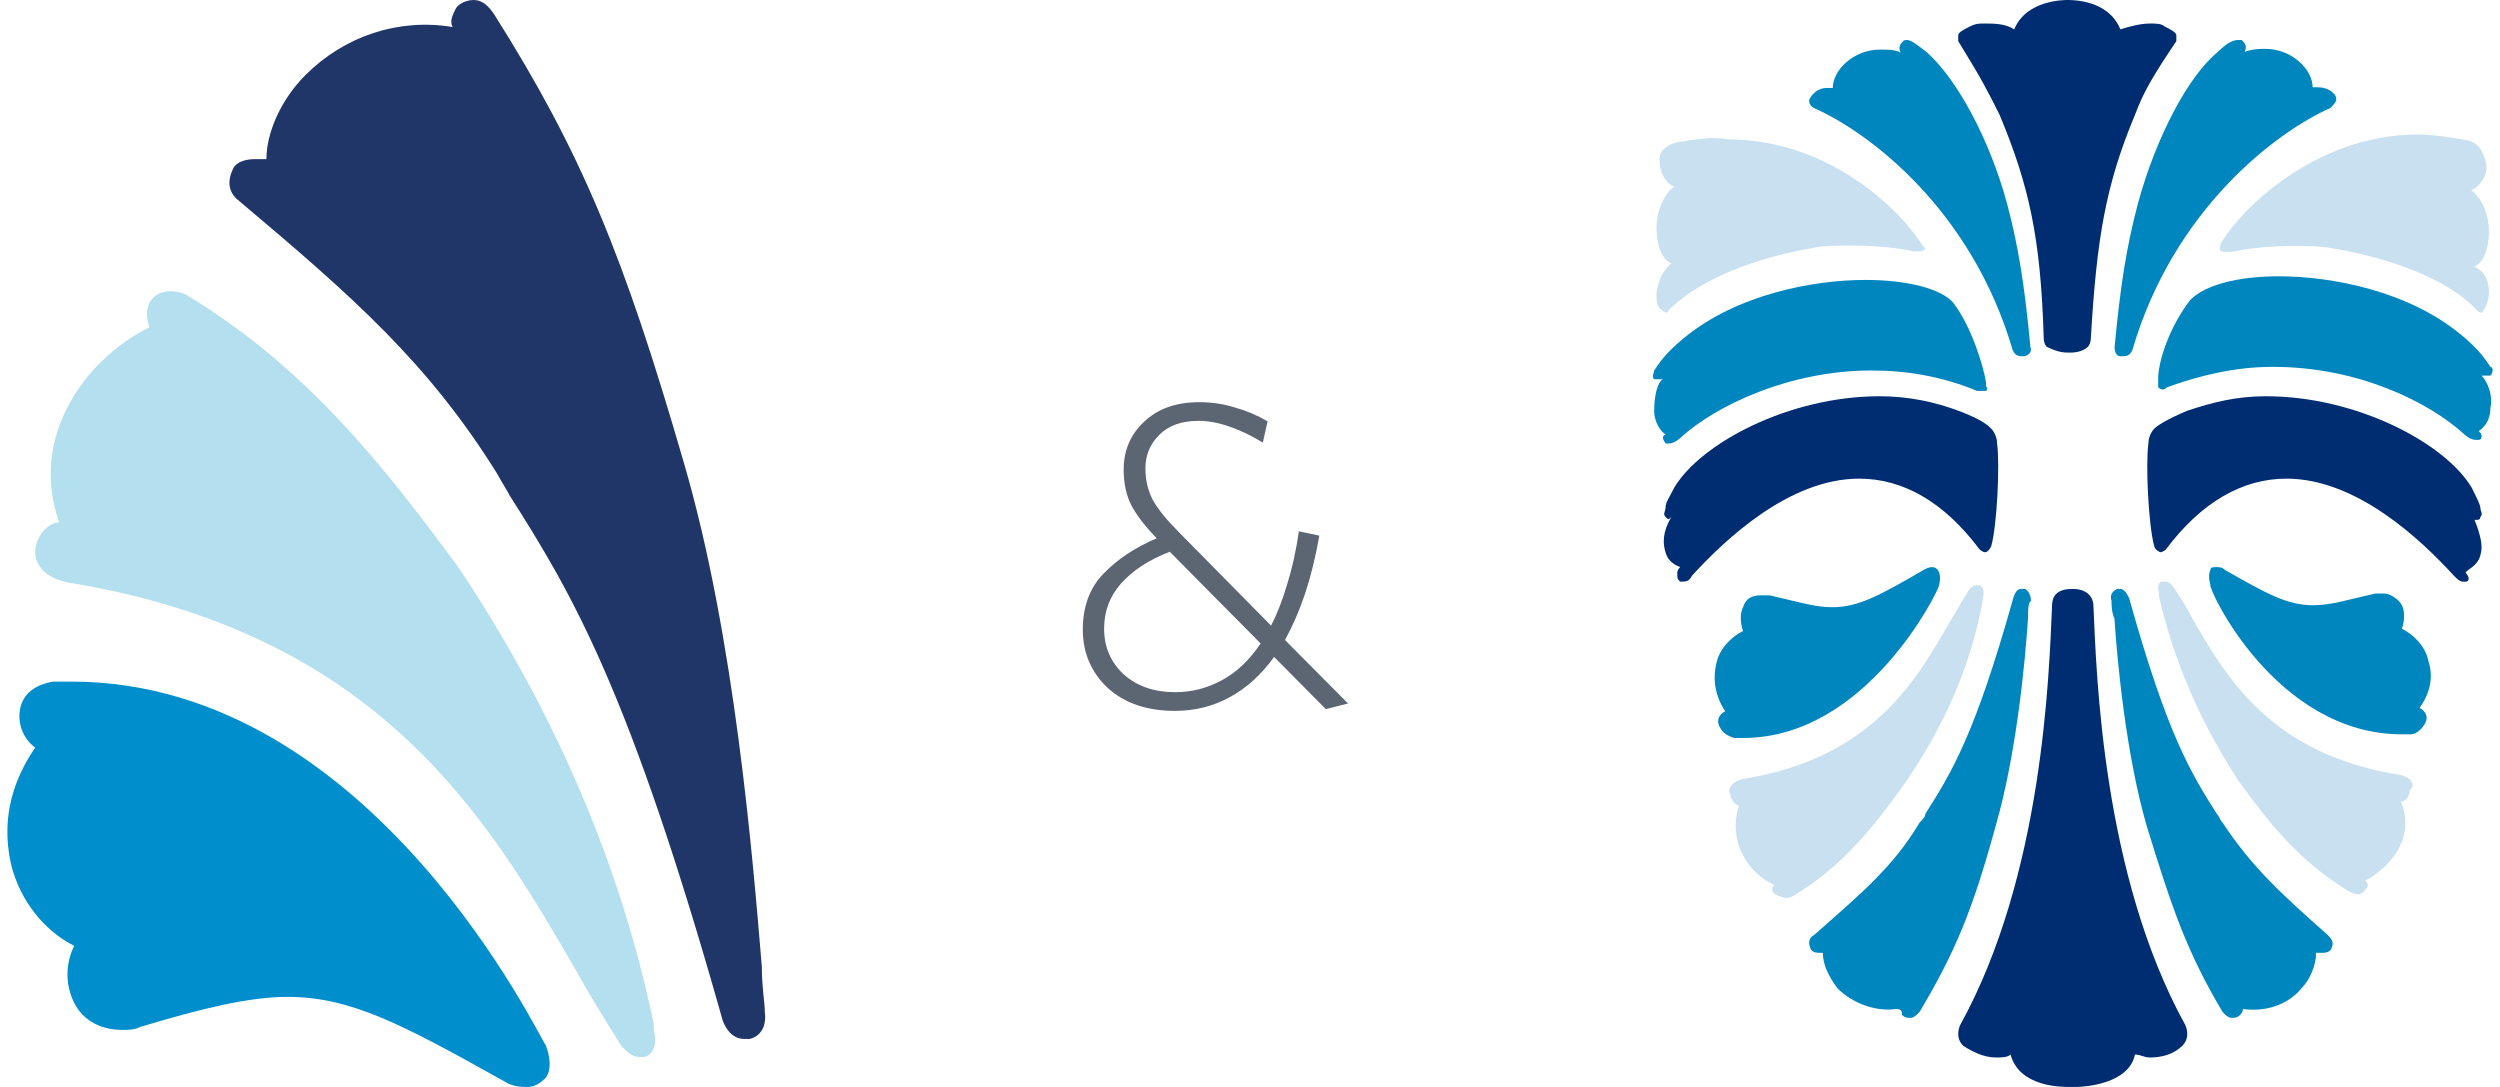
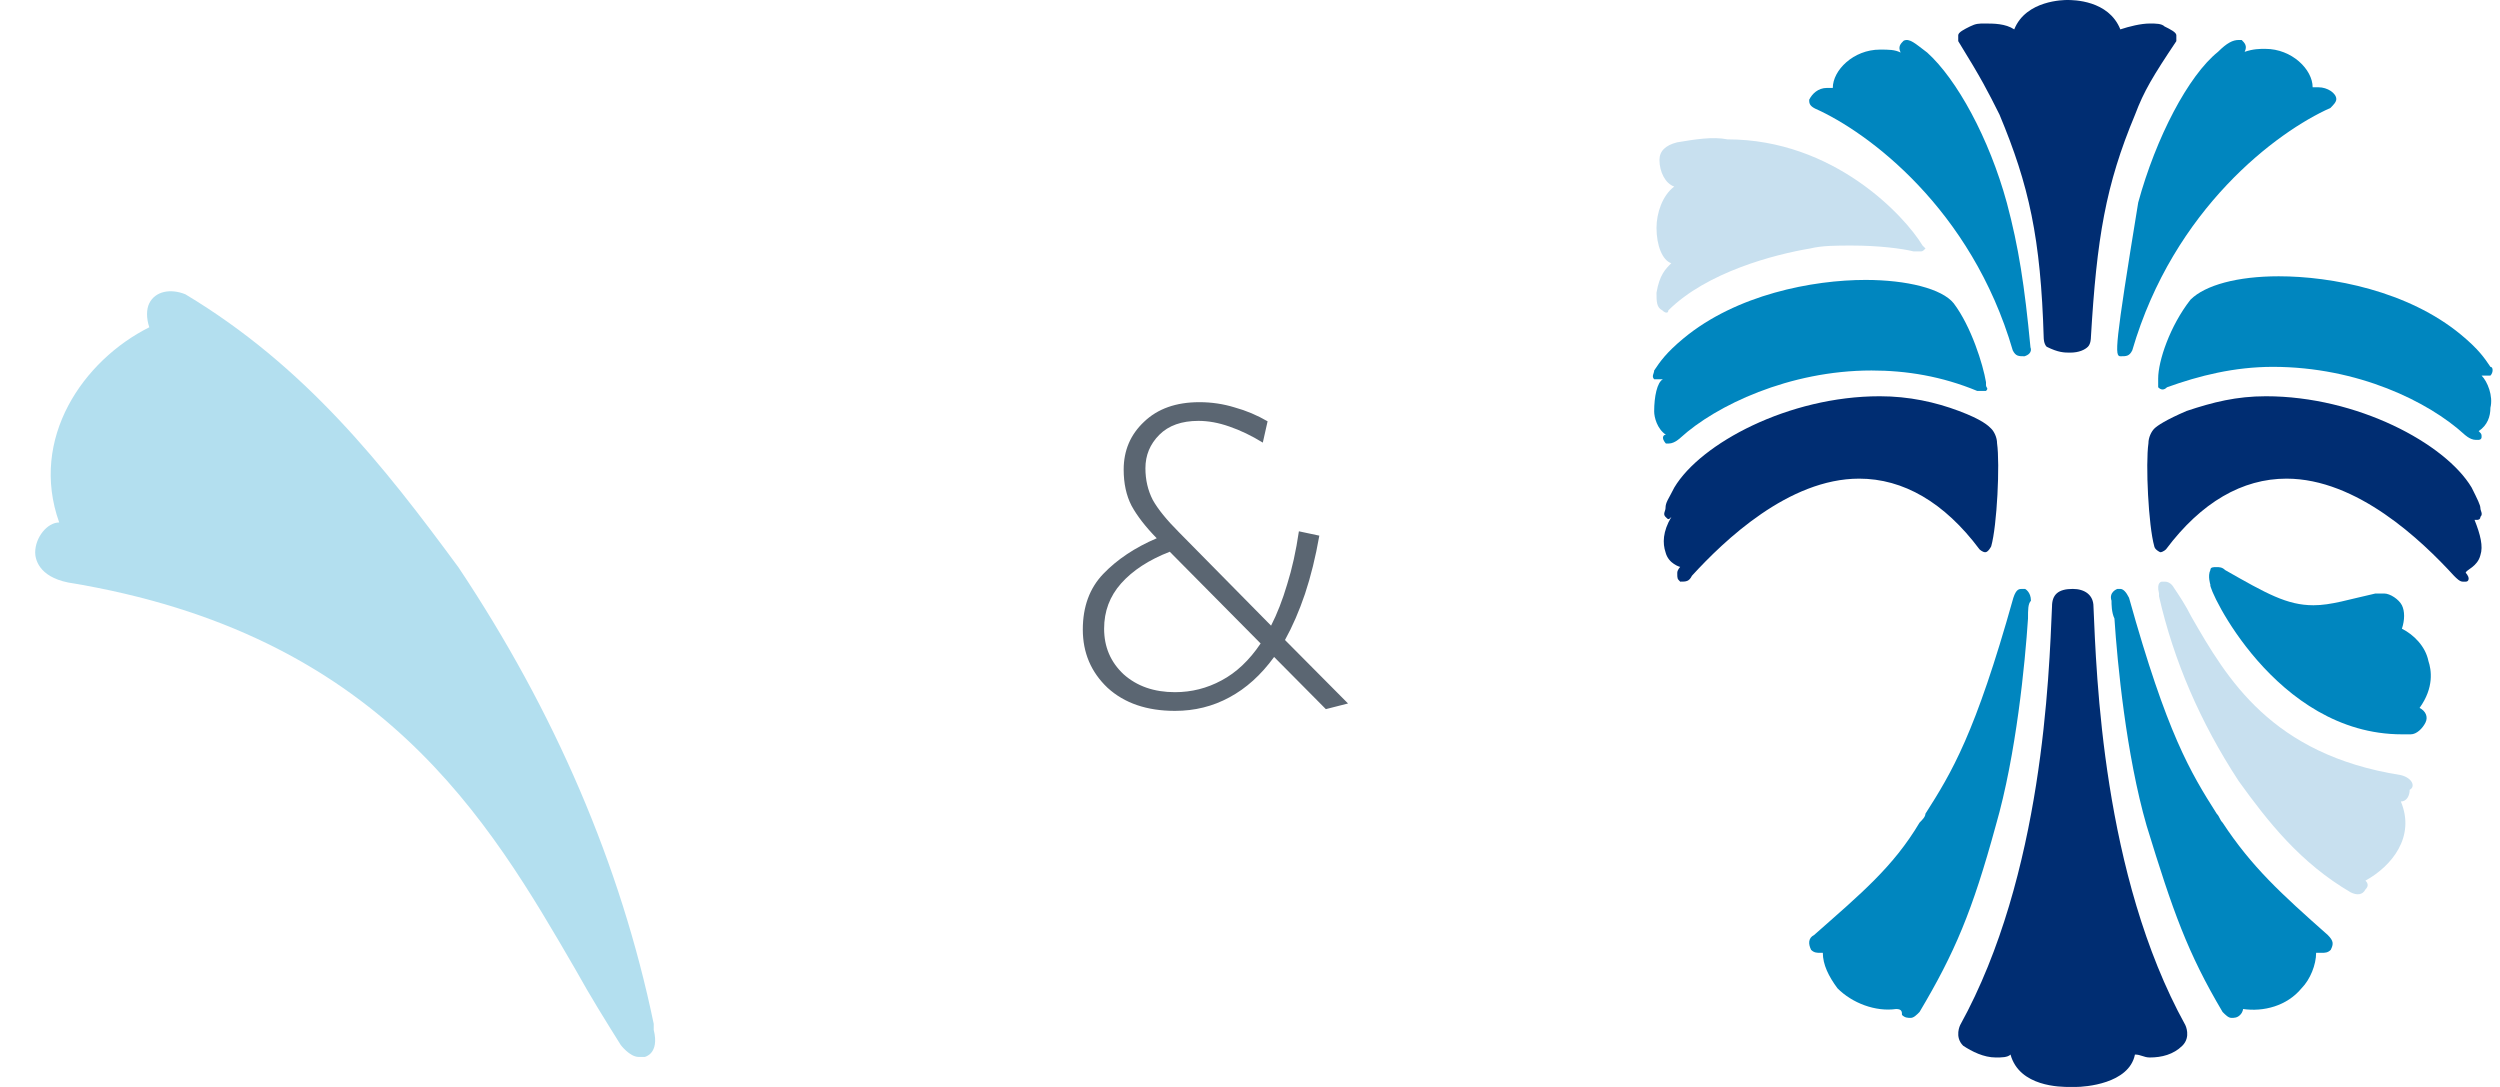
<svg xmlns="http://www.w3.org/2000/svg" width="138" height="60" viewBox="0 0 138 60" fill="none">
-   <path d="M14.043 8.785C13.545 8.785 13.048 8.95 12.882 9.282C12.551 9.945 12.551 10.608 13.214 11.105C19.512 16.409 23.656 20.055 27.468 26.188C27.634 26.519 27.965 27.017 28.131 27.348C31.612 32.818 34.761 38.122 39.899 56.354C40.23 57.182 40.728 57.348 41.059 57.348C41.225 57.348 41.225 57.348 41.391 57.348C41.391 57.348 42.385 57.182 42.219 55.856C42.219 55.359 42.054 54.53 42.054 53.37C41.556 47.403 40.562 35.138 37.744 25.525C34.429 14.088 32.109 8.453 27.302 0.829C26.971 0.331 26.639 0 26.142 0C25.811 0 25.313 0.166 25.148 0.497C24.982 0.829 24.816 1.16 24.982 1.492C21.998 0.994 19.015 1.989 16.86 4.144C15.534 5.47 14.706 7.293 14.706 8.785C14.54 8.785 14.208 8.785 14.043 8.785Z" fill="#213668" />
  <path d="M3.766 32.155C21.003 34.972 26.97 45.249 31.777 53.536C32.605 55.028 33.434 56.354 34.263 57.68C34.263 57.68 34.76 58.343 35.257 58.343C35.423 58.343 35.423 58.343 35.589 58.343C35.589 58.343 36.418 58.177 36.086 56.851V56.519C34.263 47.735 30.617 39.282 25.313 31.326C21.169 25.691 16.86 20.221 10.23 16.243C9.401 15.912 8.572 16.077 8.241 16.74C8.075 17.072 8.075 17.569 8.241 18.066C4.594 19.89 1.611 24.199 3.268 28.84C2.605 28.84 1.942 29.669 1.942 30.497C1.942 30.829 2.108 31.823 3.766 32.155Z" fill="#B3DFEF" />
-   <path d="M3.931 37.624C3.6 37.624 3.269 37.624 2.937 37.624C1.943 37.79 1.28 38.287 1.114 39.116C0.948 39.945 1.28 40.773 1.943 41.271C0.119 43.923 0.285 46.243 0.617 47.735C1.114 49.724 2.44 51.381 4.097 52.21C3.6 53.204 3.6 54.365 4.097 55.359C4.594 56.354 5.589 56.851 6.749 56.851C7.081 56.851 7.412 56.851 7.744 56.685C11.059 55.691 13.71 55.028 15.865 55.028C19.346 55.028 22.163 56.519 27.799 59.669C28.296 60 28.793 60 29.125 60C29.456 60 29.788 59.834 30.119 59.503C30.617 58.84 30.119 57.679 30.119 57.679C29.954 57.679 20.672 37.624 3.931 37.624Z" fill="#008ECC" />
  <path d="M74.411 38.832L73.187 39.144L70.331 36.264C69.611 37.256 68.787 38 67.859 38.496C66.947 38.992 65.947 39.24 64.859 39.24C63.307 39.24 62.067 38.816 61.139 37.968C60.227 37.104 59.771 36.032 59.771 34.752C59.771 33.488 60.147 32.464 60.899 31.68C61.667 30.88 62.651 30.224 63.851 29.712C63.227 29.072 62.763 28.472 62.459 27.912C62.171 27.352 62.027 26.688 62.027 25.92C62.027 24.864 62.403 23.984 63.155 23.28C63.907 22.56 64.923 22.2 66.203 22.2C66.875 22.2 67.523 22.296 68.147 22.488C68.787 22.664 69.395 22.92 69.971 23.256L69.707 24.432C69.083 24.048 68.467 23.752 67.859 23.544C67.267 23.336 66.699 23.232 66.155 23.232C65.227 23.232 64.507 23.488 63.995 24C63.483 24.512 63.227 25.128 63.227 25.848C63.227 26.488 63.363 27.072 63.635 27.6C63.923 28.112 64.403 28.704 65.075 29.376L70.163 34.536C70.499 33.88 70.795 33.12 71.051 32.256C71.323 31.392 71.539 30.416 71.699 29.328L72.827 29.568C72.619 30.752 72.355 31.824 72.035 32.784C71.715 33.728 71.347 34.576 70.931 35.328L74.411 38.832ZM64.859 38.208C65.771 38.208 66.627 37.992 67.427 37.56C68.243 37.128 68.963 36.448 69.587 35.52L64.571 30.456C63.419 30.904 62.523 31.488 61.883 32.208C61.259 32.912 60.947 33.744 60.947 34.704C60.947 35.712 61.307 36.552 62.027 37.224C62.763 37.88 63.707 38.208 64.859 38.208Z" fill="#5B6672" />
-   <path d="M118.029 11.181C117.376 13.629 117.049 15.75 116.723 19.176C116.723 19.176 116.723 19.666 117.049 19.666C117.376 19.666 117.539 19.666 117.702 19.339C119.987 11.508 125.699 7.265 128.637 5.96C128.8 5.797 128.964 5.634 128.964 5.471C128.964 5.144 128.474 4.818 127.984 4.818C127.821 4.818 127.821 4.818 127.658 4.818C127.658 3.839 126.516 2.697 125.047 2.697C124.72 2.697 124.394 2.697 123.904 2.86C124.067 2.534 123.904 2.371 123.741 2.207H123.578C123.251 2.207 122.925 2.371 122.435 2.86C120.803 4.165 119.008 7.592 118.029 11.181Z" fill="#0086BF" />
-   <path d="M136.25 7.749C135.27 7.587 134.291 7.425 133.475 7.425C127.764 7.425 123.685 11.633 122.705 13.252C122.705 13.252 122.542 13.414 122.542 13.737C122.542 13.899 122.705 13.899 122.869 13.899H123.195C124.011 13.737 125.153 13.575 126.622 13.575C127.438 13.575 128.09 13.575 128.906 13.737C130.865 14.061 134.781 15.032 136.739 17.136C136.902 17.298 137.065 17.298 137.065 17.136C137.229 16.974 137.392 16.489 137.392 16.165C137.392 15.194 136.902 14.87 136.576 14.708C137.065 14.546 137.392 13.737 137.392 12.766C137.392 11.957 137.065 10.986 136.413 10.5C136.902 10.338 137.392 9.529 137.229 9.043C137.065 8.234 136.739 7.91 136.25 7.749Z" fill="#C8E0EF" />
+   <path d="M118.029 11.181C116.723 19.176 116.723 19.666 117.049 19.666C117.376 19.666 117.539 19.666 117.702 19.339C119.987 11.508 125.699 7.265 128.637 5.96C128.8 5.797 128.964 5.634 128.964 5.471C128.964 5.144 128.474 4.818 127.984 4.818C127.821 4.818 127.821 4.818 127.658 4.818C127.658 3.839 126.516 2.697 125.047 2.697C124.72 2.697 124.394 2.697 123.904 2.86C124.067 2.534 123.904 2.371 123.741 2.207H123.578C123.251 2.207 122.925 2.371 122.435 2.86C120.803 4.165 119.008 7.592 118.029 11.181Z" fill="#0086BF" />
  <path d="M128.173 52.595C128.334 52.595 128.496 52.595 128.657 52.431C128.818 52.105 128.818 51.941 128.496 51.615C125.914 49.329 124.3 47.859 122.687 45.409C122.525 45.246 122.525 45.083 122.364 44.919C120.912 42.633 119.621 40.51 117.523 32.998C117.362 32.672 117.201 32.508 117.039 32.508C117.039 32.508 117.039 32.508 116.878 32.508C116.878 32.508 116.394 32.672 116.555 33.162C116.555 33.325 116.555 33.815 116.717 34.142C116.878 36.591 117.362 41.653 118.492 45.573C119.944 50.308 120.751 52.595 122.687 55.861C122.848 56.024 123.01 56.187 123.171 56.187C123.332 56.187 123.494 56.187 123.655 56.024C123.816 55.861 123.816 55.697 123.816 55.697C124.946 55.861 126.237 55.534 127.044 54.554C127.528 54.064 127.85 53.248 127.85 52.595C128.012 52.595 128.173 52.595 128.173 52.595Z" fill="#0086BF" />
  <path d="M132.527 42.786C125.363 41.654 122.921 37.447 120.967 34.049C120.642 33.401 120.316 32.916 119.991 32.431C119.991 32.431 119.828 32.107 119.502 32.107H119.339C119.339 32.107 119.014 32.107 119.177 32.754V32.916C119.991 36.476 121.456 39.874 123.572 43.11C125.2 45.375 126.991 47.64 129.759 49.258C130.084 49.42 130.41 49.42 130.573 49.096C130.736 48.935 130.736 48.773 130.573 48.611C132.038 47.802 133.341 46.184 132.527 44.242C132.852 44.242 133.015 43.919 133.015 43.595C133.341 43.433 133.178 42.948 132.527 42.786Z" fill="#C8E0EF" />
  <path d="M132.585 40.535C132.747 40.535 132.91 40.535 133.073 40.535C133.398 40.535 133.723 40.211 133.886 39.887C134.048 39.563 133.886 39.239 133.56 39.078C134.374 37.944 134.211 36.972 134.048 36.486C133.886 35.677 133.235 35.029 132.585 34.705C132.747 34.219 132.747 33.733 132.585 33.41C132.422 33.086 131.934 32.762 131.609 32.762C131.446 32.762 131.283 32.762 131.121 32.762C129.657 33.086 128.681 33.41 127.705 33.41C126.241 33.41 125.103 32.762 122.826 31.466C122.663 31.304 122.501 31.304 122.338 31.304C122.175 31.304 122.013 31.304 122.013 31.466C121.85 31.79 122.013 32.276 122.013 32.276C121.85 32.438 125.591 40.535 132.585 40.535Z" fill="#0086BF" />
  <path d="M136.984 20.733C136.984 20.733 137.146 20.733 137.308 20.733H137.471C137.633 20.572 137.633 20.25 137.471 20.25C137.146 19.766 136.822 19.282 135.848 18.476C132.926 16.057 128.707 15.251 125.785 15.251C123.513 15.251 121.728 15.735 120.916 16.541C119.78 17.992 119.131 19.927 119.131 20.895V21.056C119.131 21.056 119.131 21.217 119.131 21.378C119.293 21.54 119.456 21.54 119.618 21.378C121.403 20.733 123.351 20.25 125.461 20.25C130.167 20.25 134.062 22.185 136.01 23.959C136.01 23.959 136.335 24.281 136.659 24.281C136.822 24.281 136.822 24.281 136.822 24.281C136.822 24.281 136.984 24.281 136.984 24.12C136.984 23.959 136.984 23.959 136.822 23.797C137.308 23.475 137.471 22.991 137.471 22.507C137.633 21.862 137.308 21.056 136.984 20.733Z" fill="#0086BF" />
  <path d="M136.918 30.645C137.081 30.158 136.918 29.508 136.594 28.696C136.594 28.696 136.594 28.696 136.756 28.696C136.756 28.696 136.918 28.696 136.918 28.533C137.081 28.371 136.918 28.208 136.918 28.046C136.918 27.883 136.756 27.558 136.432 26.909C134.972 24.472 130.107 21.873 125.08 21.873C123.458 21.873 122.16 22.198 120.701 22.685C119.566 23.172 119.079 23.497 118.917 23.66C118.755 23.822 118.593 24.147 118.593 24.472C118.43 25.609 118.593 29.021 118.917 30.158C118.917 30.158 118.917 30.32 119.241 30.483C119.403 30.483 119.566 30.32 119.566 30.32C121.512 27.721 123.782 26.421 126.215 26.421C130.107 26.421 133.675 29.833 135.459 31.782C135.621 31.945 135.783 32.107 135.945 32.107H136.108C136.27 32.107 136.27 31.945 136.27 31.945C136.27 31.782 136.108 31.62 136.108 31.62C136.108 31.457 136.756 31.295 136.918 30.645Z" fill="#002D72" />
  <path d="M103.775 2.738C102.31 2.738 101.17 3.877 101.17 4.854C101.007 4.854 101.007 4.854 100.844 4.854C100.355 4.854 100.03 5.18 99.867 5.505C99.867 5.668 99.867 5.831 100.192 5.993C103.124 7.295 108.824 11.527 111.104 19.34C111.267 19.666 111.43 19.666 111.756 19.666C112.244 19.503 112.082 19.177 112.082 19.177C111.756 15.759 111.43 13.643 110.779 11.202C109.801 7.621 108.01 4.366 106.381 2.901C105.73 2.413 105.404 2.087 105.078 2.25C104.916 2.413 104.753 2.575 104.916 2.901C104.59 2.738 104.264 2.738 103.775 2.738Z" fill="#0086BF" />
  <path d="M106.125 13.554C105.146 11.926 101.23 7.693 95.355 7.693C94.539 7.53 93.56 7.693 92.581 7.856C91.928 8.018 91.602 8.344 91.602 8.832C91.602 9.484 91.928 10.135 92.418 10.298C91.765 10.786 91.439 11.763 91.439 12.577C91.439 13.554 91.765 14.368 92.255 14.53C91.928 14.856 91.602 15.182 91.439 16.159C91.439 16.647 91.439 16.973 91.765 17.135C91.928 17.298 92.091 17.298 92.091 17.135C94.213 15.019 97.966 14.042 99.924 13.716C100.577 13.554 101.393 13.554 102.209 13.554C103.677 13.554 104.983 13.716 105.635 13.879H105.962C106.125 13.879 106.125 13.879 106.288 13.716L106.125 13.554Z" fill="#C8E0EF" />
  <path d="M104.989 56.024C105.15 56.187 105.312 56.187 105.474 56.187C105.636 56.187 105.798 56.024 105.959 55.861C107.901 52.595 108.872 50.308 110.166 45.573C111.299 41.653 111.784 36.591 111.946 34.142C111.946 33.651 111.946 33.325 112.108 33.162C112.108 32.672 111.784 32.508 111.784 32.508C111.784 32.508 111.784 32.508 111.622 32.508C111.46 32.508 111.299 32.508 111.137 32.998C109.033 40.51 107.739 42.633 106.283 44.919C106.283 45.083 106.121 45.246 105.959 45.409C104.503 47.859 102.724 49.329 100.135 51.615C99.811 51.778 99.811 52.105 99.973 52.431C100.135 52.595 100.297 52.595 100.458 52.595H100.62C100.62 53.248 100.944 53.901 101.429 54.554C102.238 55.371 103.532 55.861 104.665 55.697C104.989 55.697 104.989 55.861 104.989 56.024Z" fill="#0086BF" />
-   <path d="M98.915 49.498C101.671 47.876 103.455 45.606 105.076 43.336C107.346 40.092 108.805 36.686 109.454 33.119V32.956C109.616 32.47 109.291 32.308 109.291 32.308H109.129C108.805 32.308 108.643 32.632 108.643 32.632C108.319 33.119 107.994 33.767 107.67 34.254C105.725 37.66 103.293 41.876 96.159 43.011C95.511 43.173 95.348 43.66 95.511 43.822C95.511 44.146 95.835 44.471 95.997 44.471C95.348 46.417 96.483 48.201 97.942 48.849C97.78 49.012 97.78 49.174 97.942 49.336C98.267 49.498 98.591 49.66 98.915 49.498Z" fill="#C8E0EF" />
-   <path d="M107.018 32.37C107.018 32.37 107.182 31.878 107.018 31.55C106.854 31.222 106.527 31.222 106.036 31.55C103.744 32.863 102.598 33.519 101.125 33.519C100.142 33.519 99.16 33.191 97.687 32.863C97.523 32.863 97.359 32.863 97.196 32.863C96.705 32.863 96.377 33.027 96.214 33.519C96.05 33.847 96.05 34.339 96.214 34.831C95.559 35.159 94.904 35.815 94.74 36.635C94.576 37.291 94.576 38.275 95.231 39.26C94.904 39.424 94.74 39.752 94.904 40.08C95.068 40.408 95.231 40.572 95.722 40.736C95.886 40.736 96.05 40.736 96.214 40.736C103.089 40.736 107.018 32.535 107.018 32.37Z" fill="#0086BF" />
  <path d="M114.277 19.465C114.765 19.465 115.09 19.303 115.253 19.14C115.416 18.978 115.416 18.654 115.416 18.654C115.741 13.139 116.229 10.219 117.856 6.326C118.345 5.028 118.833 4.217 120.134 2.271C120.134 2.109 120.134 2.109 120.134 1.946C120.134 1.784 119.809 1.622 119.483 1.46C119.321 1.298 118.995 1.298 118.67 1.298C118.182 1.298 117.531 1.46 117.043 1.622C116.392 0 114.44 0 114.114 0C113.952 0 111.836 0 111.186 1.622C110.697 1.298 110.047 1.298 109.559 1.298C109.233 1.298 109.07 1.298 108.745 1.46C108.42 1.622 108.094 1.784 108.094 1.946C108.094 2.109 108.094 2.109 108.094 2.271C109.396 4.38 109.721 5.028 110.372 6.326C111.999 10.219 112.65 13.139 112.813 18.654C112.813 18.654 112.813 18.978 112.975 19.14C113.626 19.465 113.952 19.465 114.277 19.465Z" fill="#002D72" />
  <path d="M118.667 58.373C119.321 58.373 119.975 58.211 120.466 57.723C120.957 57.235 120.63 56.584 120.63 56.584C116.051 48.288 115.724 37.226 115.56 33.484C115.56 32.834 115.069 32.508 114.415 32.508C113.598 32.508 113.271 32.834 113.271 33.484C113.107 37.226 112.78 48.288 108.201 56.584C108.201 56.584 107.874 57.235 108.365 57.723C108.855 58.048 109.509 58.373 110.163 58.373C110.49 58.373 110.818 58.373 110.981 58.211C111.472 60 113.761 60 114.252 60H114.415C114.415 60 114.415 60 114.579 60C115.069 60 117.522 59.837 117.849 58.211C118.177 58.211 118.34 58.373 118.667 58.373Z" fill="#002D72" />
  <path d="M91.958 24.482H92.121C92.445 24.482 92.769 24.159 92.769 24.159C94.714 22.386 98.767 20.451 103.306 20.451C105.251 20.451 107.196 20.773 109.141 21.579C109.303 21.579 109.465 21.579 109.627 21.579C109.79 21.418 109.627 21.418 109.627 21.257V21.096C109.465 20.128 108.817 18.032 107.844 16.742C107.196 15.935 105.251 15.452 102.981 15.452C100.063 15.452 95.849 16.258 92.931 18.677C91.958 19.483 91.634 19.967 91.31 20.451C91.31 20.612 91.148 20.773 91.31 20.934H91.472C91.634 20.934 91.634 20.934 91.796 20.934C91.472 21.096 91.31 21.902 91.31 22.708C91.31 23.03 91.472 23.675 91.958 23.998C91.796 23.998 91.796 24.159 91.796 24.159C91.796 24.32 91.958 24.482 91.958 24.482Z" fill="#0086BF" />
  <path d="M92.747 32.107C93.07 32.107 93.233 32.107 93.394 31.782C95.176 29.833 98.739 26.421 102.626 26.421C105.055 26.421 107.323 27.721 109.266 30.32C109.266 30.32 109.428 30.483 109.59 30.483C109.752 30.483 109.914 30.158 109.914 30.158C110.238 29.021 110.4 25.609 110.238 24.472C110.238 24.147 110.076 23.822 109.914 23.66C109.752 23.497 109.428 23.172 108.133 22.685C106.837 22.198 105.379 21.873 103.76 21.873C98.739 21.873 93.88 24.472 92.423 26.909C92.099 27.558 91.937 27.721 91.937 28.046C91.937 28.208 91.775 28.371 91.937 28.533C92.099 28.696 92.099 28.696 92.261 28.533C91.775 29.346 91.775 29.995 91.937 30.483C92.099 31.132 92.747 31.295 92.747 31.295C92.747 31.295 92.585 31.457 92.585 31.62C92.585 31.945 92.585 31.945 92.747 32.107Z" fill="#002D72" />
</svg>